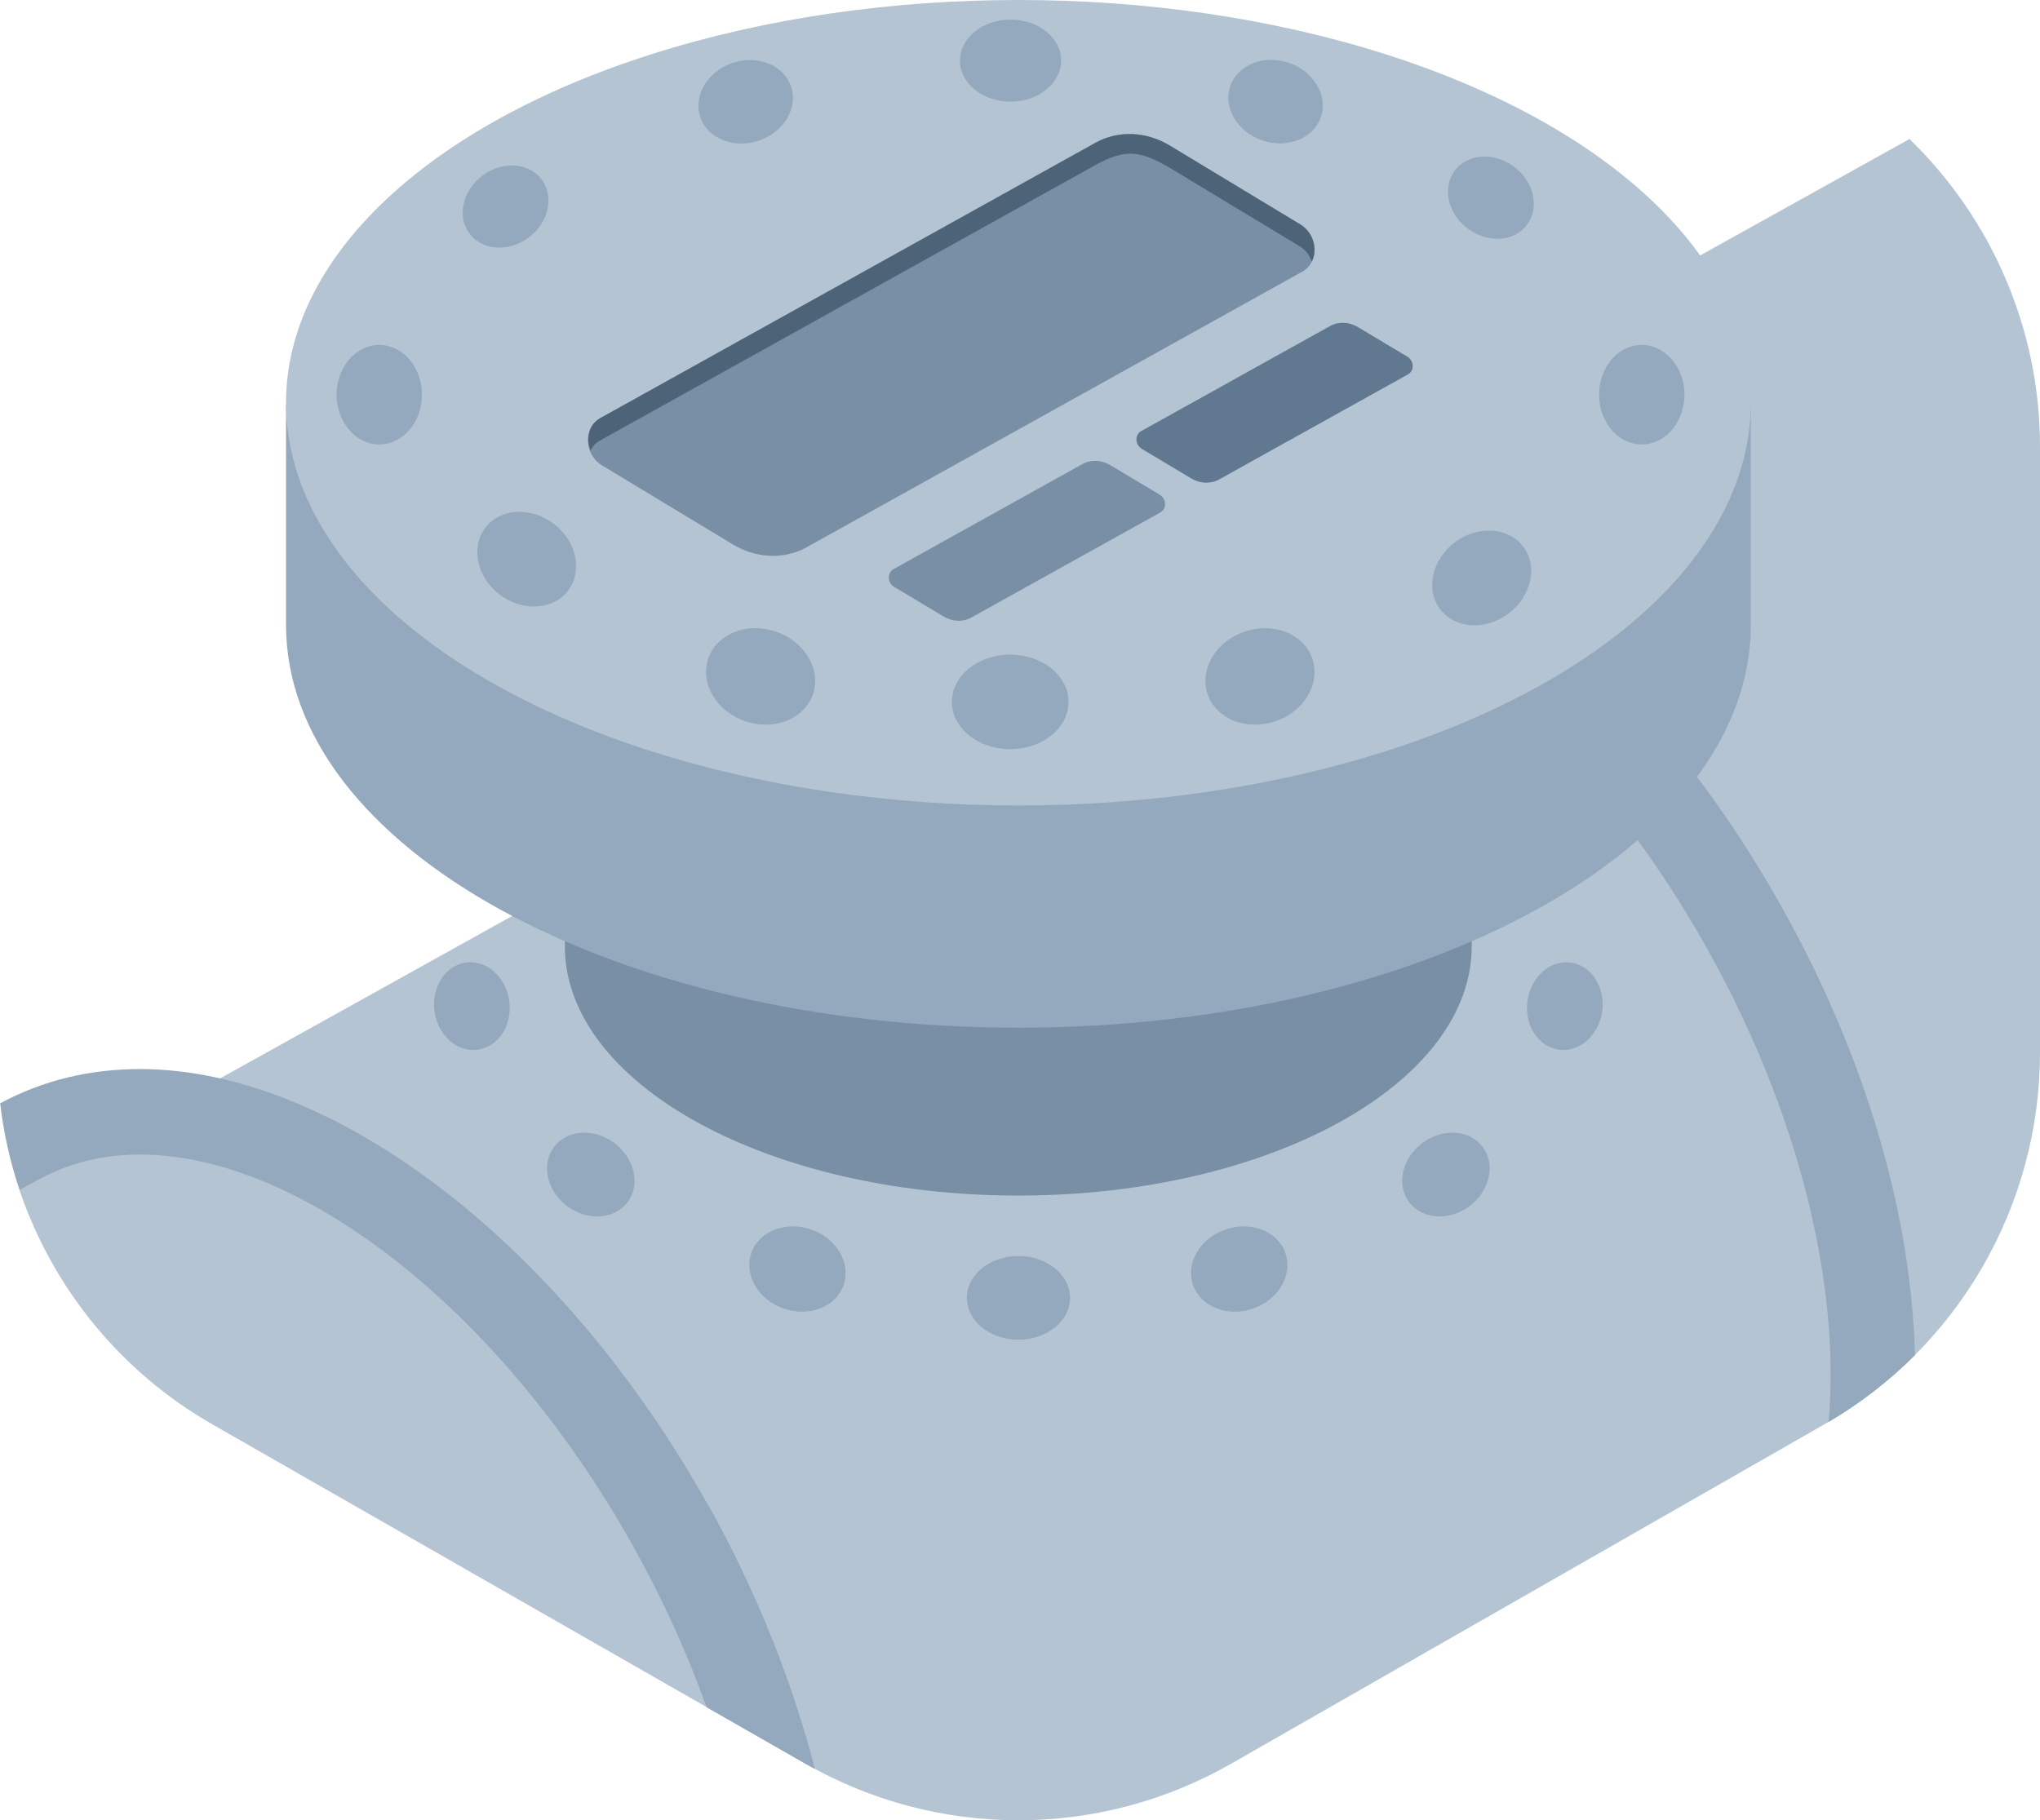
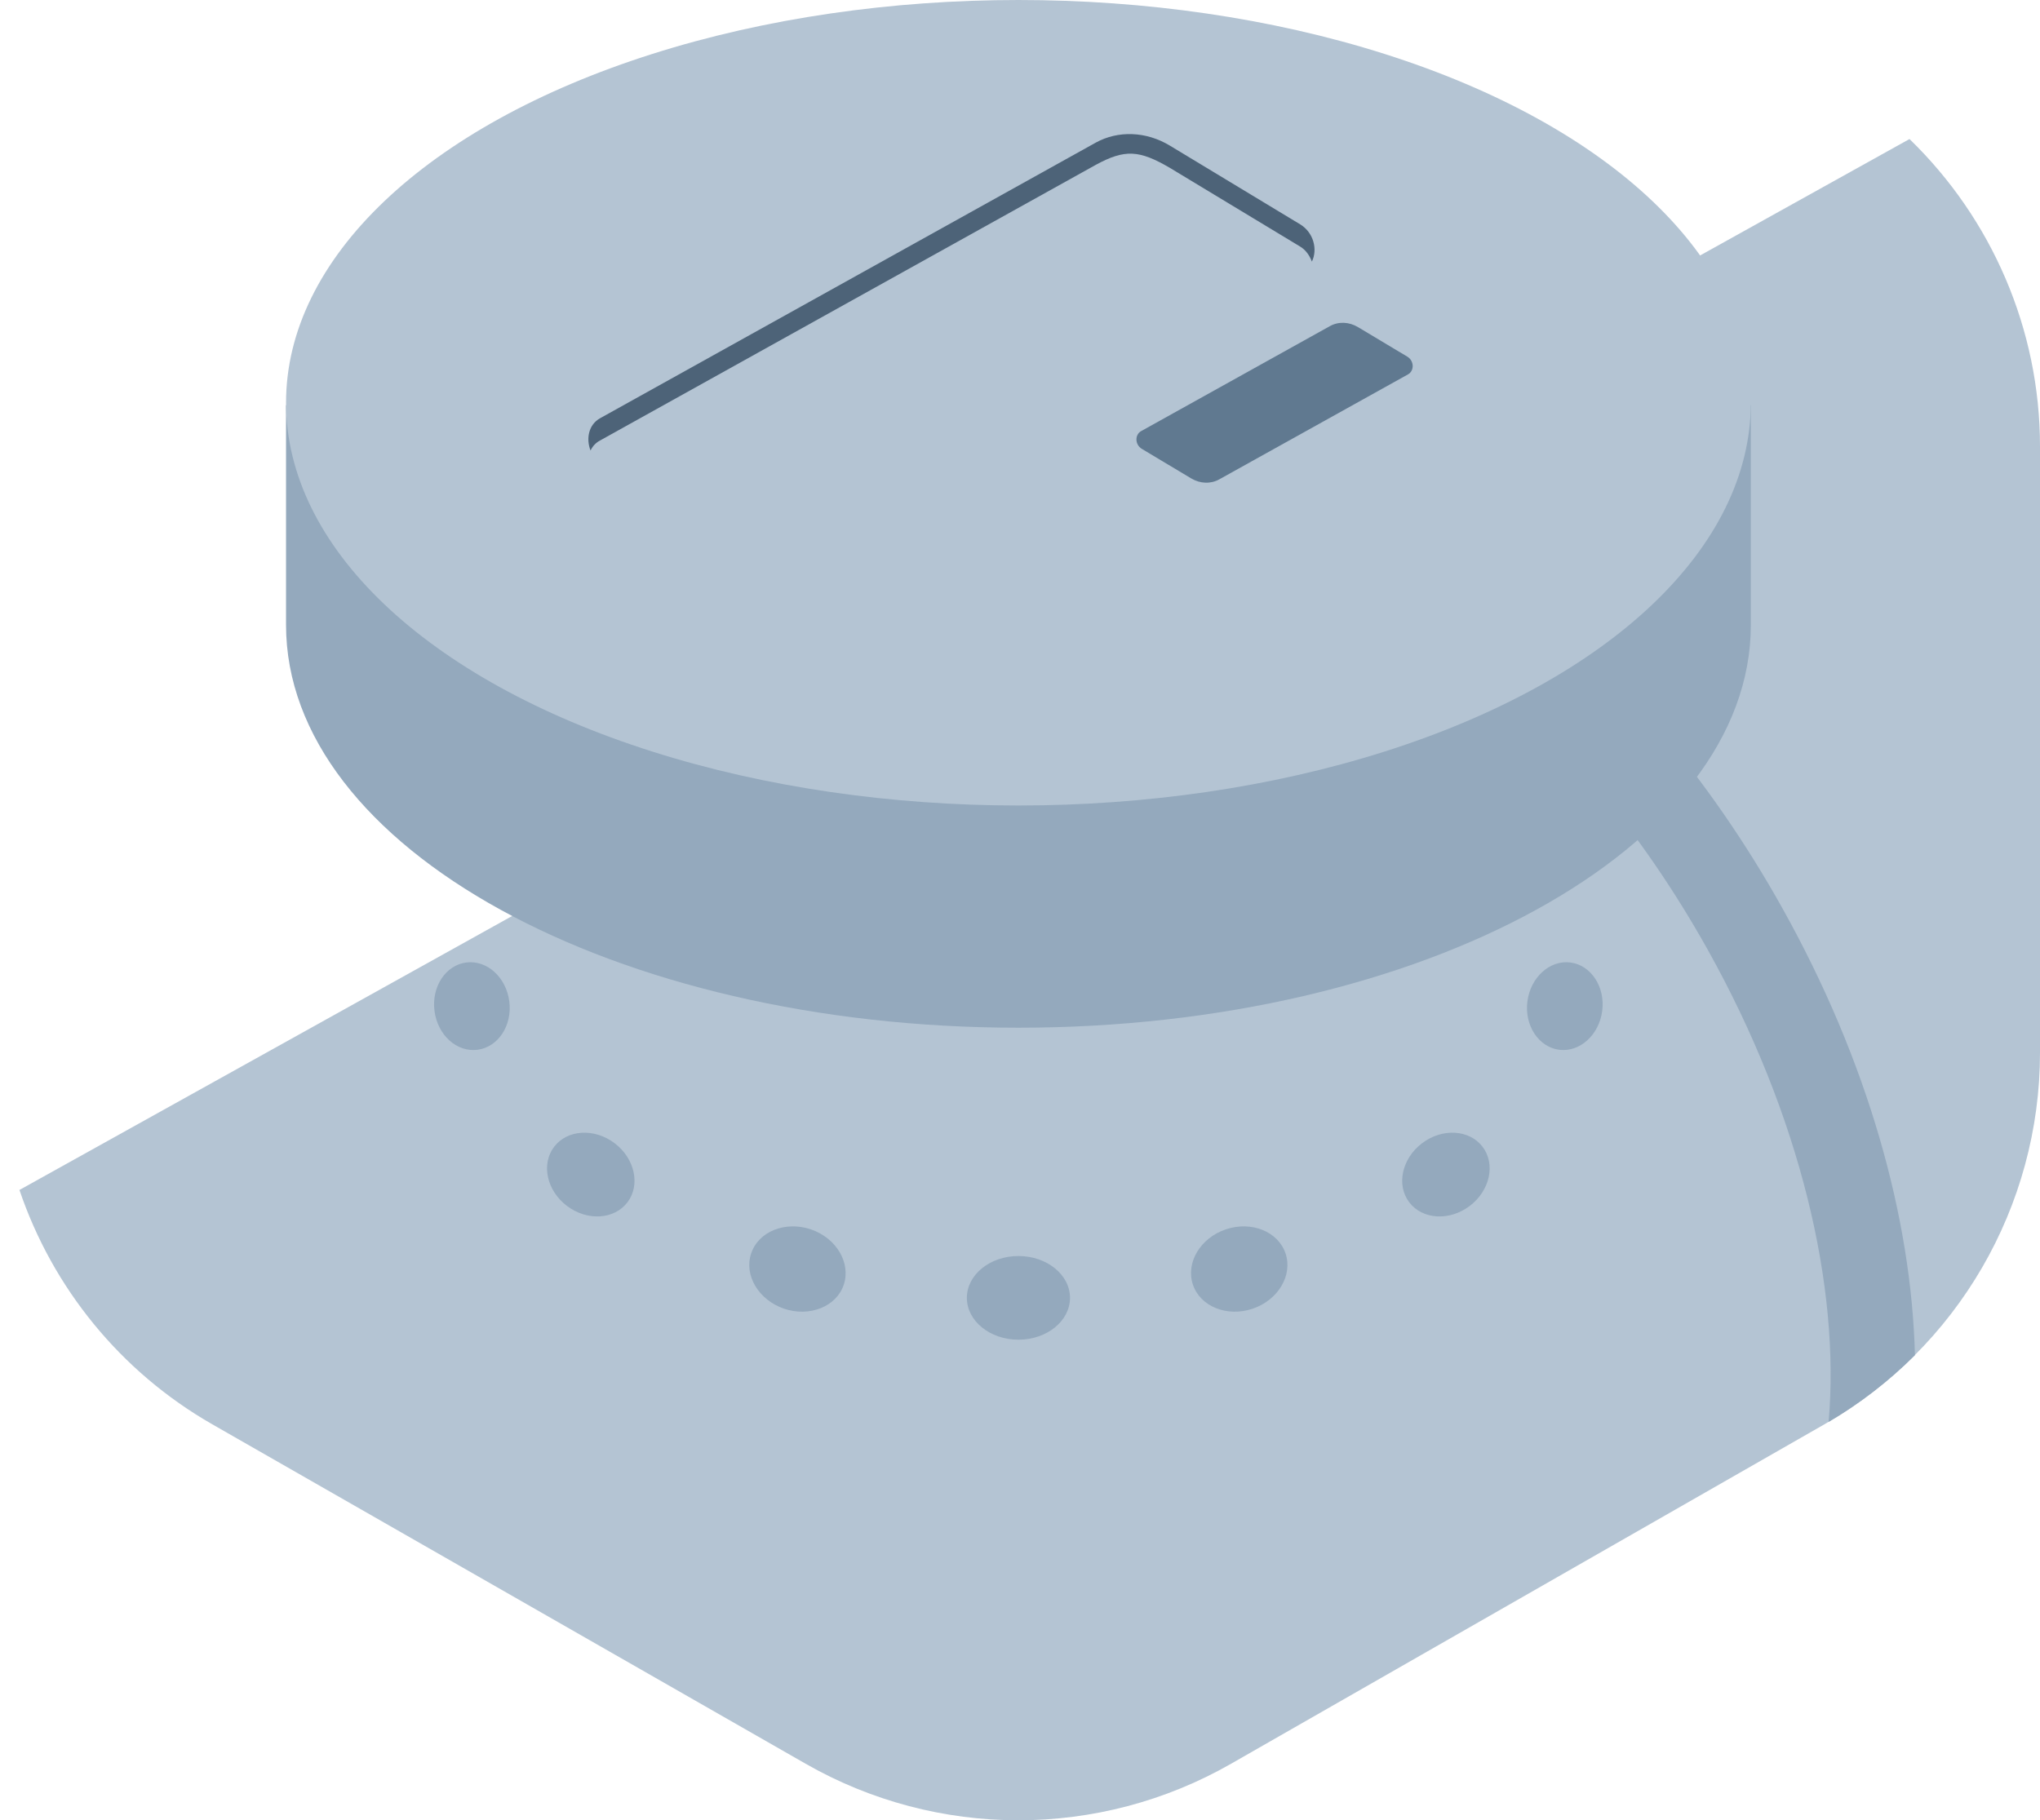
<svg xmlns="http://www.w3.org/2000/svg" id="Layer_2" data-name="Layer 2" viewBox="0 0 123.81 110.51">
  <defs>
    <style>
      .cls-1 {
        fill: #607990;
      }

      .cls-2 {
        fill: #4d6378;
      }

      .cls-3 {
        fill: #b4c4d3;
      }

      .cls-4 {
        fill: #94a9bd;
      }

      .cls-5 {
        fill: #788fa5;
      }
    </style>
  </defs>
  <g id="assets">
    <g id="hex_meter_reading_mono">
      <path class="cls-3" d="M123.81,63.91V27.11c0-7.13-2.93-13.83-7.92-18.67L1.18,72.24c2.01,5.93,6.12,11.03,11.71,14.23l36,20.6c8,4.58,17.83,4.58,25.83,0l36-20.6c8.09-4.63,13.09-13.24,13.09-22.57Z" />
      <path class="cls-4" d="M110.97,86.33c1.94-1.14,3.7-2.51,5.25-4.06-.21-8.32-2.85-17.85-8.07-27.18-8.84-15.82-22.69-26.45-34.46-26.45h0c-3.18,0-6.12.74-8.74,2.21-4.01,2.24-6.83,5.96-8.46,10.64l10.99-6.11c1.88-1.05,3.98-1.55,6.21-1.55,9.64,0,21.83,9.29,29.94,23.8,5.64,10.09,8.07,20.52,7.35,28.71Z" />
-       <path class="cls-4" d="M42.96,91.35c-8.84-15.82-22.69-26.45-34.46-26.45h0c-3.08,0-5.93.7-8.49,2.08.21,1.81.61,3.57,1.18,5.27l1.1-.61c1.88-1.05,3.98-1.55,6.21-1.55,9.64,0,21.83,9.29,29.94,23.8,1.81,3.24,3.29,6.52,4.44,9.75l6.03,3.45c.18.1.37.21.55.3-1.34-5.19-3.51-10.72-6.48-16.04Z" />
      <path class="cls-4" d="M64.94,78.79c0,1.4-1.4,2.54-3.13,2.54s-3.13-1.14-3.13-2.54,1.4-2.54,3.13-2.54,3.13,1.14,3.13,2.54ZM74.4,74.63c-1.55.52-2.45,2.03-2,3.36.45,1.33,2.07,1.98,3.62,1.46,1.55-.52,2.45-2.03,2-3.36s-2.07-1.98-3.62-1.46ZM86.31,69.4c-1.23.93-1.58,2.54-.78,3.59s2.44,1.15,3.67.22c1.23-.93,1.58-2.54.78-3.59-.8-1.05-2.44-1.15-3.67-.22ZM89.15,48.73c-.8,1.05-.45,2.66.78,3.59,1.23.93,2.87.83,3.67-.22.8-1.05.45-2.66-.78-3.59-1.23-.93-2.87-.83-3.67.22ZM92.7,60.79c-.19,1.46.68,2.78,1.93,2.94,1.25.16,2.42-.9,2.61-2.36s-.68-2.78-1.93-2.94c-1.25-.16-2.42.9-2.61,2.36ZM45.59,76.09c-.45,1.33.45,2.83,2,3.36,1.55.52,3.18-.13,3.62-1.46s-.45-2.83-2-3.36c-1.55-.52-3.18.13-3.62,1.46ZM33.63,69.62c-.8,1.05-.45,2.66.78,3.59,1.23.93,2.87.83,3.67-.22s.45-2.66-.78-3.59c-1.23-.93-2.87-.83-3.67.22ZM28.3,58.43c-1.25.16-2.12,1.47-1.93,2.94s1.35,2.52,2.61,2.36c1.25-.16,2.12-1.47,1.93-2.94-.19-1.46-1.35-2.52-2.61-2.36Z" />
-       <path class="cls-5" d="M84.85,40.18c-4.91-4.14-13.39-6.88-23.05-6.88s-18.14,2.74-23.05,6.88h-4.47v17.26c0,8.36,12.32,15.14,27.52,15.14s27.52-6.78,27.52-15.14v-17.26h-4.47Z" />
      <path class="cls-4" d="M99.04,24.6c-7.93-6.69-21.63-11.11-37.23-11.11s-29.3,4.43-37.23,11.11h-7.22v13.34c0,13.5,19.9,24.45,44.45,24.45s44.45-10.95,44.45-24.45v-13.34h-7.22Z" />
      <ellipse class="cls-3" cx="61.81" cy="24.45" rx="44.45" ry="24.45" />
-       <path class="cls-5" d="M79.04,16.49l-30.08,16.73c-1.37.76-3.06.69-4.5-.18l-7.91-4.78c-1.1-.66-1.17-2.29-.13-2.87l30.08-16.73c1.37-.76,3.06-.69,4.5.18l7.91,4.78c1.1.66,1.17,2.29.13,2.87Z" />
      <path class="cls-2" d="M36.42,26.74l30.08-16.73c1.78-.97,2.65-.9,4.5.18l7.91,4.78c.36.22.57.55.71.91.36-.73.11-1.76-.71-2.26l-7.91-4.78c-1.44-.87-3.14-.93-4.5-.18l-30.08,16.73c-.7.39-.86,1.24-.58,1.96.12-.25.31-.47.58-.61Z" />
-       <path class="cls-5" d="M70.42,31.11l-11.45,6.37c-.52.29-1.16.27-1.71-.06l-2.99-1.79c-.42-.25-.44-.86-.04-1.08l11.45-6.37c.52-.29,1.16-.27,1.71.06l2.99,1.79c.42.25.44.86.04,1.08Z" />
      <path class="cls-1" d="M85.45,22.73l-11.45,6.37c-.52.29-1.16.27-1.71-.06l-2.99-1.79c-.42-.25-.44-.86-.04-1.08l11.45-6.37c.52-.29,1.16-.27,1.71.06l2.99,1.79c.42.25.44.86.04,1.08Z" />
-       <path class="cls-4" d="M64.85,42.61c0,1.59-1.58,2.87-3.54,2.87s-3.54-1.29-3.54-2.87,1.58-2.87,3.54-2.87,3.54,1.29,3.54,2.87ZM75.55,38.34c-1.76.59-2.77,2.29-2.26,3.8.51,1.5,2.34,2.24,4.1,1.65,1.76-.59,2.77-2.29,2.26-3.8-.51-1.5-2.34-2.24-4.1-1.65ZM88.29,32.93c-1.39,1.05-1.79,2.87-.88,4.06.9,1.19,2.76,1.3,4.15.25,1.39-1.05,1.79-2.87.88-4.06s-2.76-1.3-4.15-.25ZM97.05,23.96c0,1.67,1.16,3.02,2.59,3.02s2.59-1.35,2.59-3.02c0-1.67-1.16-3.02-2.59-3.02s-2.59,1.35-2.59,3.02ZM20.43,23.96c0,1.67,1.16,3.02,2.59,3.02s2.59-1.35,2.59-3.02c0-1.67-1.16-3.02-2.59-3.02s-2.59,1.35-2.59,3.02ZM42.98,39.99c-.51,1.5.5,3.2,2.26,3.8,1.76.59,3.59-.15,4.1-1.65.51-1.5-.5-3.2-2.26-3.8s-3.59.15-4.1,1.65ZM29.45,32.04c-.9,1.19-.51,3.01.88,4.06,1.39,1.05,3.25.94,4.15-.25.9-1.19.51-3.01-.88-4.06-1.39-1.05-3.25-.94-4.15.25ZM64.4,3.68c0-1.38-1.37-2.49-3.07-2.49s-3.07,1.12-3.07,2.49,1.37,2.49,3.07,2.49,3.07-1.12,3.07-2.49ZM80.17,7.1c.44-1.3-.44-2.78-1.96-3.29s-3.11.13-3.55,1.43.44,2.78,1.96,3.29c1.52.51,3.11-.13,3.55-1.43ZM92.67,13.65c.78-1.03.44-2.61-.77-3.52-1.21-.91-2.82-.82-3.6.22-.78,1.03-.44,2.61.77,3.52,1.21.91,2.82.82,3.6-.22ZM46.05,8.54c1.52-.51,2.4-1.99,1.96-3.29s-2.03-1.94-3.55-1.43c-1.52.51-2.4,1.99-1.96,3.29s2.03,1.94,3.55,1.43ZM32.1,14.41c1.21-.91,1.55-2.49.77-3.52s-2.39-1.13-3.6-.22-1.55,2.49-.77,3.52c.78,1.03,2.39,1.13,3.6.22Z" />
    </g>
  </g>
</svg>